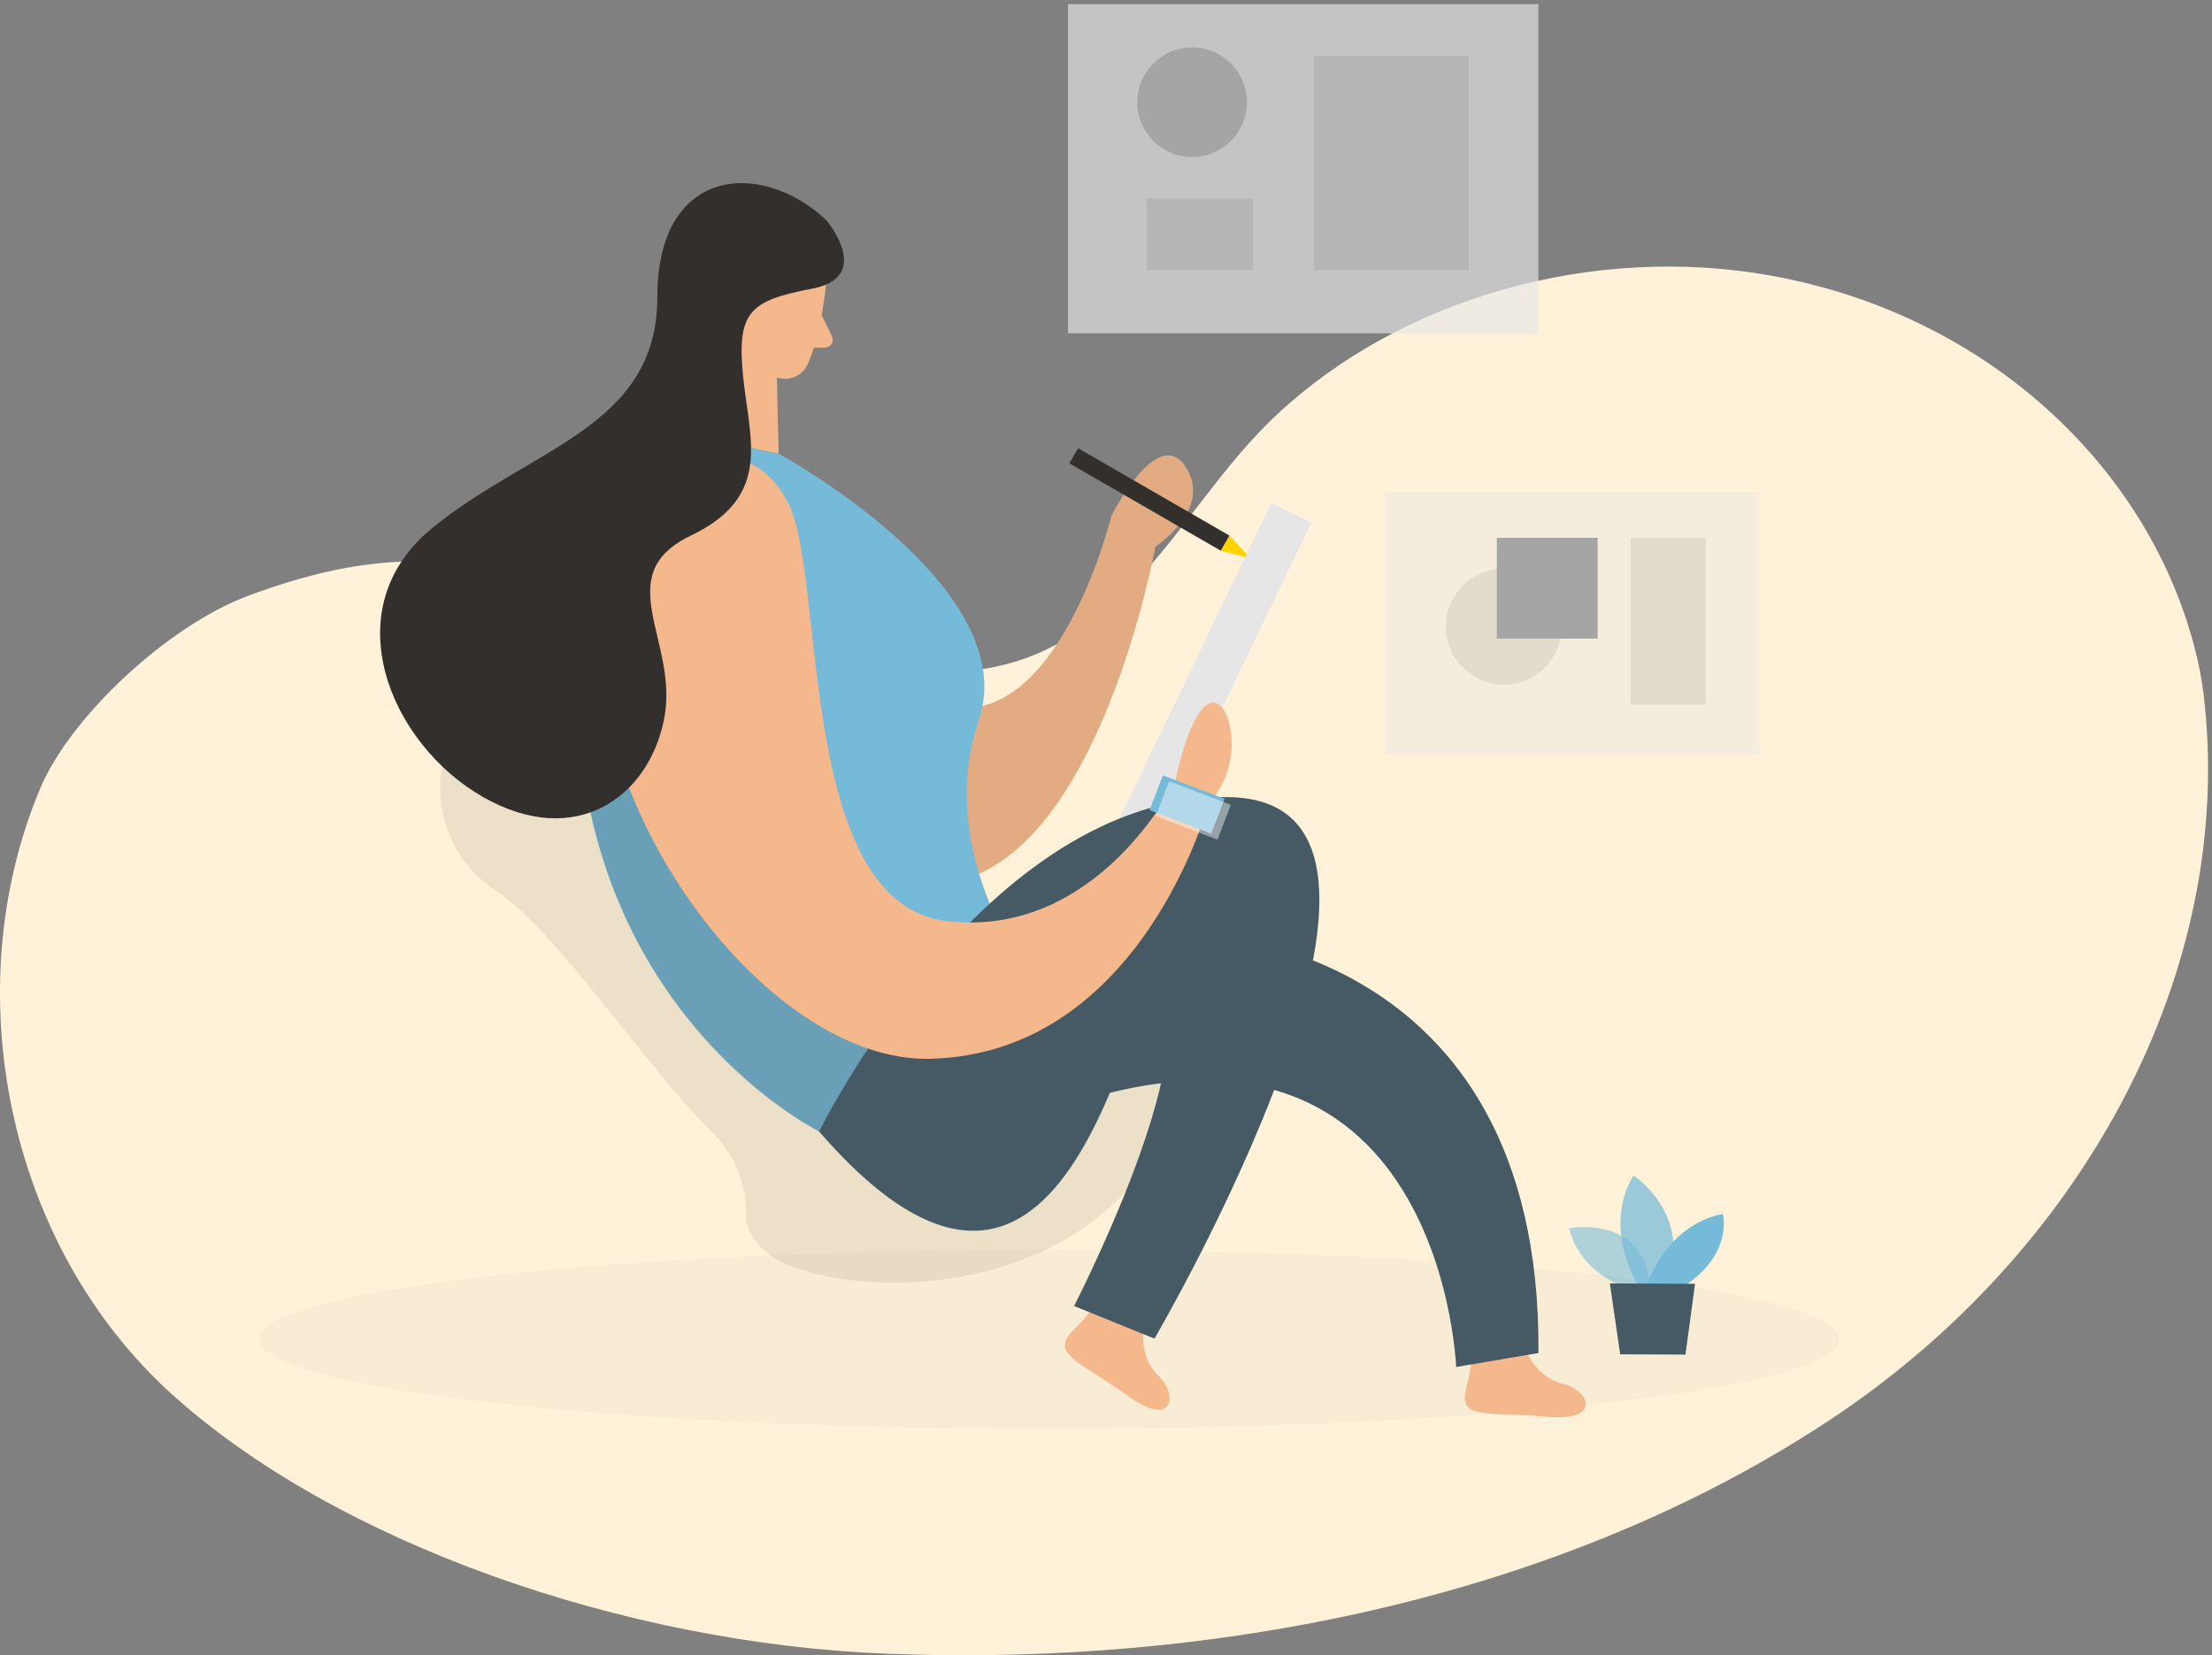
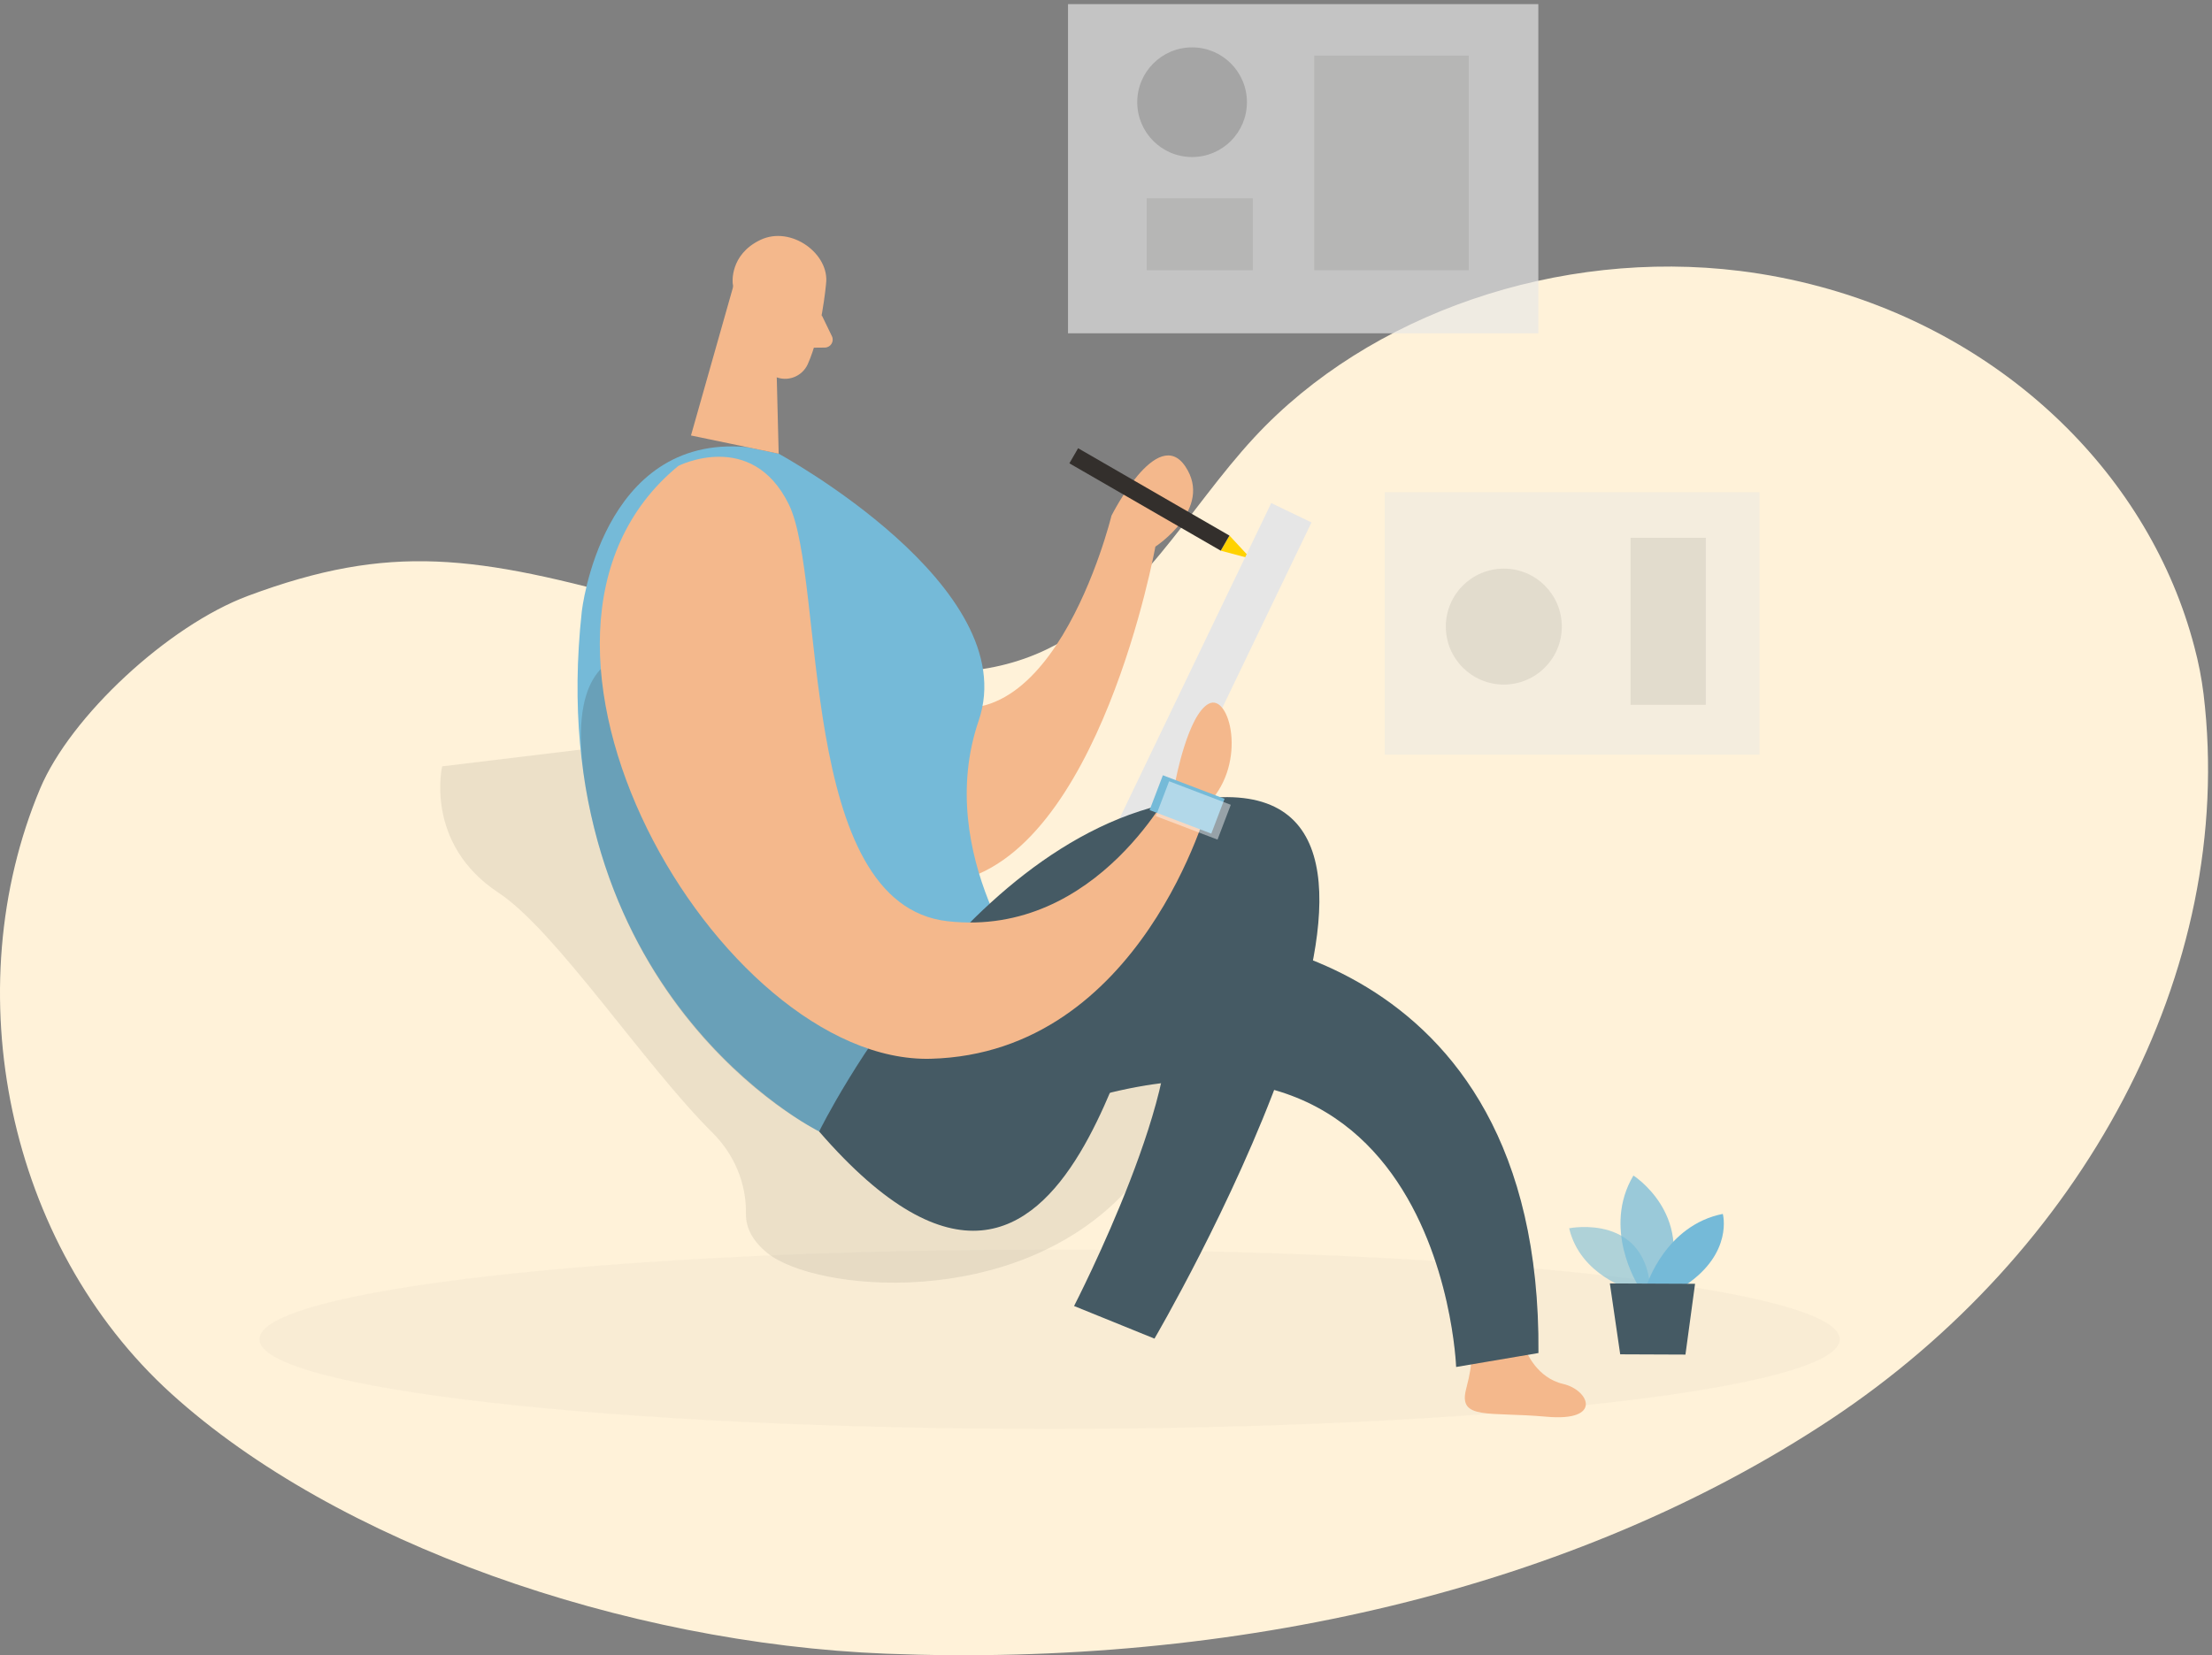
<svg xmlns="http://www.w3.org/2000/svg" width="167" height="125" viewBox="0 0 167 125" fill="none">
  <rect x="0" y="0" width="167" height="125" fill="#808080" stroke="none" />
  <path d="M165.667 48.843C165.983 50.02 166.215 51.215 166.364 52.42C168.891 73.49 157.048 94.698 138.23 107.178C118.824 120.049 93.173 125.915 66.895 124.884C47.102 124.106 25.363 116.517 12.939 105.253C0.515 93.989 -3.339 74.757 3.023 59.568C5.315 54.095 12.707 47.245 18.714 45.001C29.478 40.989 35.905 41.922 48.871 45.537C59.006 48.363 69.9 53.457 79.064 49.022C86.104 45.612 89.606 38.524 94.703 33.024C103.383 23.668 117.675 18.768 131.361 20.461C133.414 20.716 135.442 21.115 137.43 21.653C151.567 25.465 162.31 36.017 165.667 48.843Z" fill="#FFF2D9" />
  <g clip-path="url(#clip0_1_1717)">
    <path opacity="0.03" d="M79.241 107.91C112.187 107.91 138.895 104.879 138.895 101.14C138.895 97.401 112.187 94.37 79.241 94.37C46.294 94.37 19.586 97.401 19.586 101.14C19.586 104.879 46.294 107.91 79.241 107.91Z" fill="#332F2C" />
    <path opacity="0.58" d="M123.168 97.403C123.168 97.403 119.308 96.349 118.468 92.757C118.468 92.757 124.447 91.549 124.618 97.719L123.168 97.403Z" fill="#75BAD8" />
    <path opacity="0.73" d="M123.643 97.022C123.643 97.022 120.947 92.759 123.318 88.775C123.318 88.775 127.865 91.662 125.846 97.03L123.643 97.02V97.022Z" fill="#75BAD8" />
    <path d="M124.337 97.025C124.337 97.025 125.761 92.525 130.068 91.672C130.068 91.672 130.874 94.595 127.28 97.038L124.337 97.025Z" fill="#75BAD8" />
    <path d="M121.54 96.923L122.321 102.276L127.247 102.296L127.972 96.951L121.54 96.923Z" fill="#455A64" />
    <path opacity="0.66" d="M116.14 0.311H80.632V25.171H116.14V0.311Z" fill="#E6E6E6" />
    <path d="M90 11.859C92.287 11.859 94.14 10.005 94.14 7.718C94.14 5.432 92.287 3.578 90 3.578C87.713 3.578 85.859 5.432 85.859 7.718C85.859 10.005 87.713 11.859 90 11.859Z" fill="#A5A5A5" />
    <path opacity="0.09" d="M110.887 4.201H99.218V20.41H110.887V4.201Z" fill="#332F2C" />
    <path opacity="0.09" d="M94.587 14.978H86.572V20.411H94.587V14.978Z" fill="#332F2C" />
    <path opacity="0.43" d="M132.84 37.174H104.541V56.988H132.84V37.174Z" fill="#E6E6E6" />
    <path opacity="0.09" d="M113.534 51.697C115.952 51.697 117.912 49.736 117.912 47.319C117.912 44.901 115.952 42.941 113.534 42.941C111.116 42.941 109.156 44.901 109.156 47.319C109.156 49.736 111.116 51.697 113.534 51.697Z" fill="#332F2C" />
-     <path d="M120.619 40.612H113.006V48.225H120.619V40.612Z" fill="#A5A5A5" />
    <path opacity="0.09" d="M128.781 40.613H123.104V53.226H128.781V40.613Z" fill="#332F2C" />
    <path opacity="0.09" d="M33.383 57.873C33.383 57.873 32.013 63.711 37.631 67.414C41.961 70.268 48.624 80.406 53.795 85.545C55.426 87.165 56.357 89.362 56.317 91.663C56.301 92.583 56.692 93.612 57.913 94.61C61.504 97.547 76.57 99.015 84.995 89.981C93.421 80.948 82.313 76.479 82.313 76.479L45.278 56.434L33.38 57.873H33.383Z" fill="#332F2C" />
    <path d="M115.246 102.079C115.246 102.079 116.036 104.058 118.005 104.511C119.976 104.96 121.045 107.381 116.738 106.987C112.432 106.593 110.07 107.269 110.687 104.904C111.307 102.54 111.025 102.183 111.025 102.183L115.243 102.079H115.246Z" fill="#F4B88C" />
-     <path d="M86.332 100.414C86.332 100.414 86.005 102.521 87.47 103.909C88.936 105.3 88.627 107.929 85.122 105.396C81.616 102.867 79.238 102.244 80.972 100.523C82.709 98.805 82.648 98.353 82.648 98.353L86.335 100.411L86.332 100.414Z" fill="#F4B88C" />
    <path d="M90.075 70.508C90.075 70.508 116.404 70.774 116.148 102.178L109.935 103.231C109.935 103.231 108.743 70.074 74.527 85.867L76.315 72.806L90.075 70.508Z" fill="#455A64" />
    <path opacity="0.09" d="M90.075 70.508C90.075 70.508 116.404 70.774 116.148 102.178L109.935 103.231C109.935 103.231 108.743 70.074 74.527 85.867L76.315 72.806L90.075 70.508Z" fill="#455A64" />
    <path d="M92.163 41.586L94.445 42.197L92.82 40.444L92.163 41.586Z" fill="#FFD200" />
    <path d="M56.247 57.123C56.247 57.123 60.798 68.614 71.904 66.603C83.009 64.592 87.228 41.28 87.228 41.28C87.228 41.28 91.622 38.423 89.497 35.236C87.372 32.047 83.914 38.942 83.914 38.942C83.914 38.942 79.128 58.575 68.776 52.21L56.25 57.123H56.247Z" fill="#F4B88C" />
-     <path opacity="0.09" d="M56.247 57.123C56.247 57.123 60.798 68.614 71.904 66.603C83.009 64.592 87.228 41.28 87.228 41.28C87.228 41.28 91.622 38.423 89.497 35.236C87.372 32.047 83.914 38.942 83.914 38.942C83.914 38.942 79.128 58.575 68.776 52.21L56.25 57.123H56.247Z" fill="#332F2C" />
    <path d="M56.383 33.763L58.788 34.263C58.788 34.263 77.336 44.333 73.888 54.42C70.441 64.507 77.974 74.083 77.974 74.083L61.841 85.446C61.841 85.446 40.769 74.979 43.923 46.187C43.923 46.187 45.389 32.768 56.383 33.765V33.763Z" fill="#75BAD8" />
    <path d="M99.013 39.453L95.974 37.991L83.487 63.961L86.526 65.422L99.013 39.453Z" fill="#E6E6E6" />
    <path d="M55.505 21.112L52.167 32.887L58.788 34.263L58.559 25.142L55.505 21.112Z" fill="#F4B88C" />
-     <path opacity="0.31" d="M58.694 27.136C58.694 27.136 57.486 26.737 56.678 25.583C56.678 25.583 56.508 27.817 58.689 30.302L58.694 27.136Z" fill="#F4B88C" />
    <path d="M62.363 21.457C62.363 21.457 62.031 25.179 60.983 27.503C60.557 28.448 59.429 28.873 58.49 28.434C57.325 27.889 55.91 26.814 55.846 24.798L55.317 21.391C55.317 21.391 55.062 19.244 57.397 18.122C59.735 16.999 62.677 19.199 62.361 21.455L62.363 21.457Z" fill="#F4B88C" />
    <path d="M57.894 23.91C57.894 23.91 58.117 22.489 57.035 22.41C55.952 22.33 55.614 24.381 57.027 24.828L57.894 23.91Z" fill="#F4B88C" />
    <path d="M62.033 23.79L62.807 25.389C62.998 25.782 62.714 26.243 62.275 26.248L60.822 26.264L62.035 23.793L62.033 23.79Z" fill="#F4B88C" />
    <path d="M92.82 40.446L81.394 33.849L80.736 34.989L92.162 41.586L92.82 40.446Z" fill="#332F2C" />
    <path opacity="0.18" d="M65.539 79.187L61.842 85.446C61.842 85.446 48.425 78.961 44.581 61.349C40.737 43.74 53.42 50.616 53.42 50.616L65.539 79.187Z" fill="#332F2C" />
    <path d="M61.842 85.446C61.842 85.446 74.272 60.102 92.655 60.197C111.041 60.293 87.159 101.09 87.159 101.09L81.089 98.627C81.089 98.627 90.115 81.118 87.803 75.487C85.492 69.856 82.01 108.724 61.839 85.446H61.842Z" fill="#455A64" />
    <path d="M51.207 35.186C51.207 35.186 56.74 32.377 59.549 38.08C62.358 43.783 60.145 68.295 71.551 69.571C82.957 70.848 88.745 58.977 88.745 58.977C88.745 58.977 89.684 53.963 91.259 53.143C92.831 52.324 94.198 57.569 91.259 60.634C91.259 60.634 86.229 79.531 70.277 79.956C54.325 80.382 35.465 48.124 51.21 35.186H51.207Z" fill="#F4B88C" />
-     <path d="M62.384 16.63C62.384 16.63 66.018 20.904 61.312 21.8C56.607 22.697 55.638 23.54 56.09 28.312C56.543 33.084 58.405 37.457 52.164 40.444C45.927 43.432 51.289 48.419 50.14 54.292C48.991 60.166 43.501 64.185 36.478 60.195C29.456 56.205 25.115 45.993 32.648 39.865C40.181 33.736 49.629 32.268 49.629 22.404C49.629 12.541 57.519 12.03 62.384 16.627V16.63Z" fill="#332F2C" />
    <path d="M92.452 60.323L87.794 58.547L86.791 61.177L91.449 62.953L92.452 60.323Z" fill="#75BAD8" />
    <path opacity="0.44" d="M92.922 60.776L88.265 59L87.262 61.63L91.92 63.406L92.922 60.776Z" fill="white" />
  </g>
  <defs>
    <clipPath id="clip0_1_1717">
      <rect width="119.958" height="108.442" fill="white" transform="translate(19.262)" />
    </clipPath>
  </defs>
</svg>